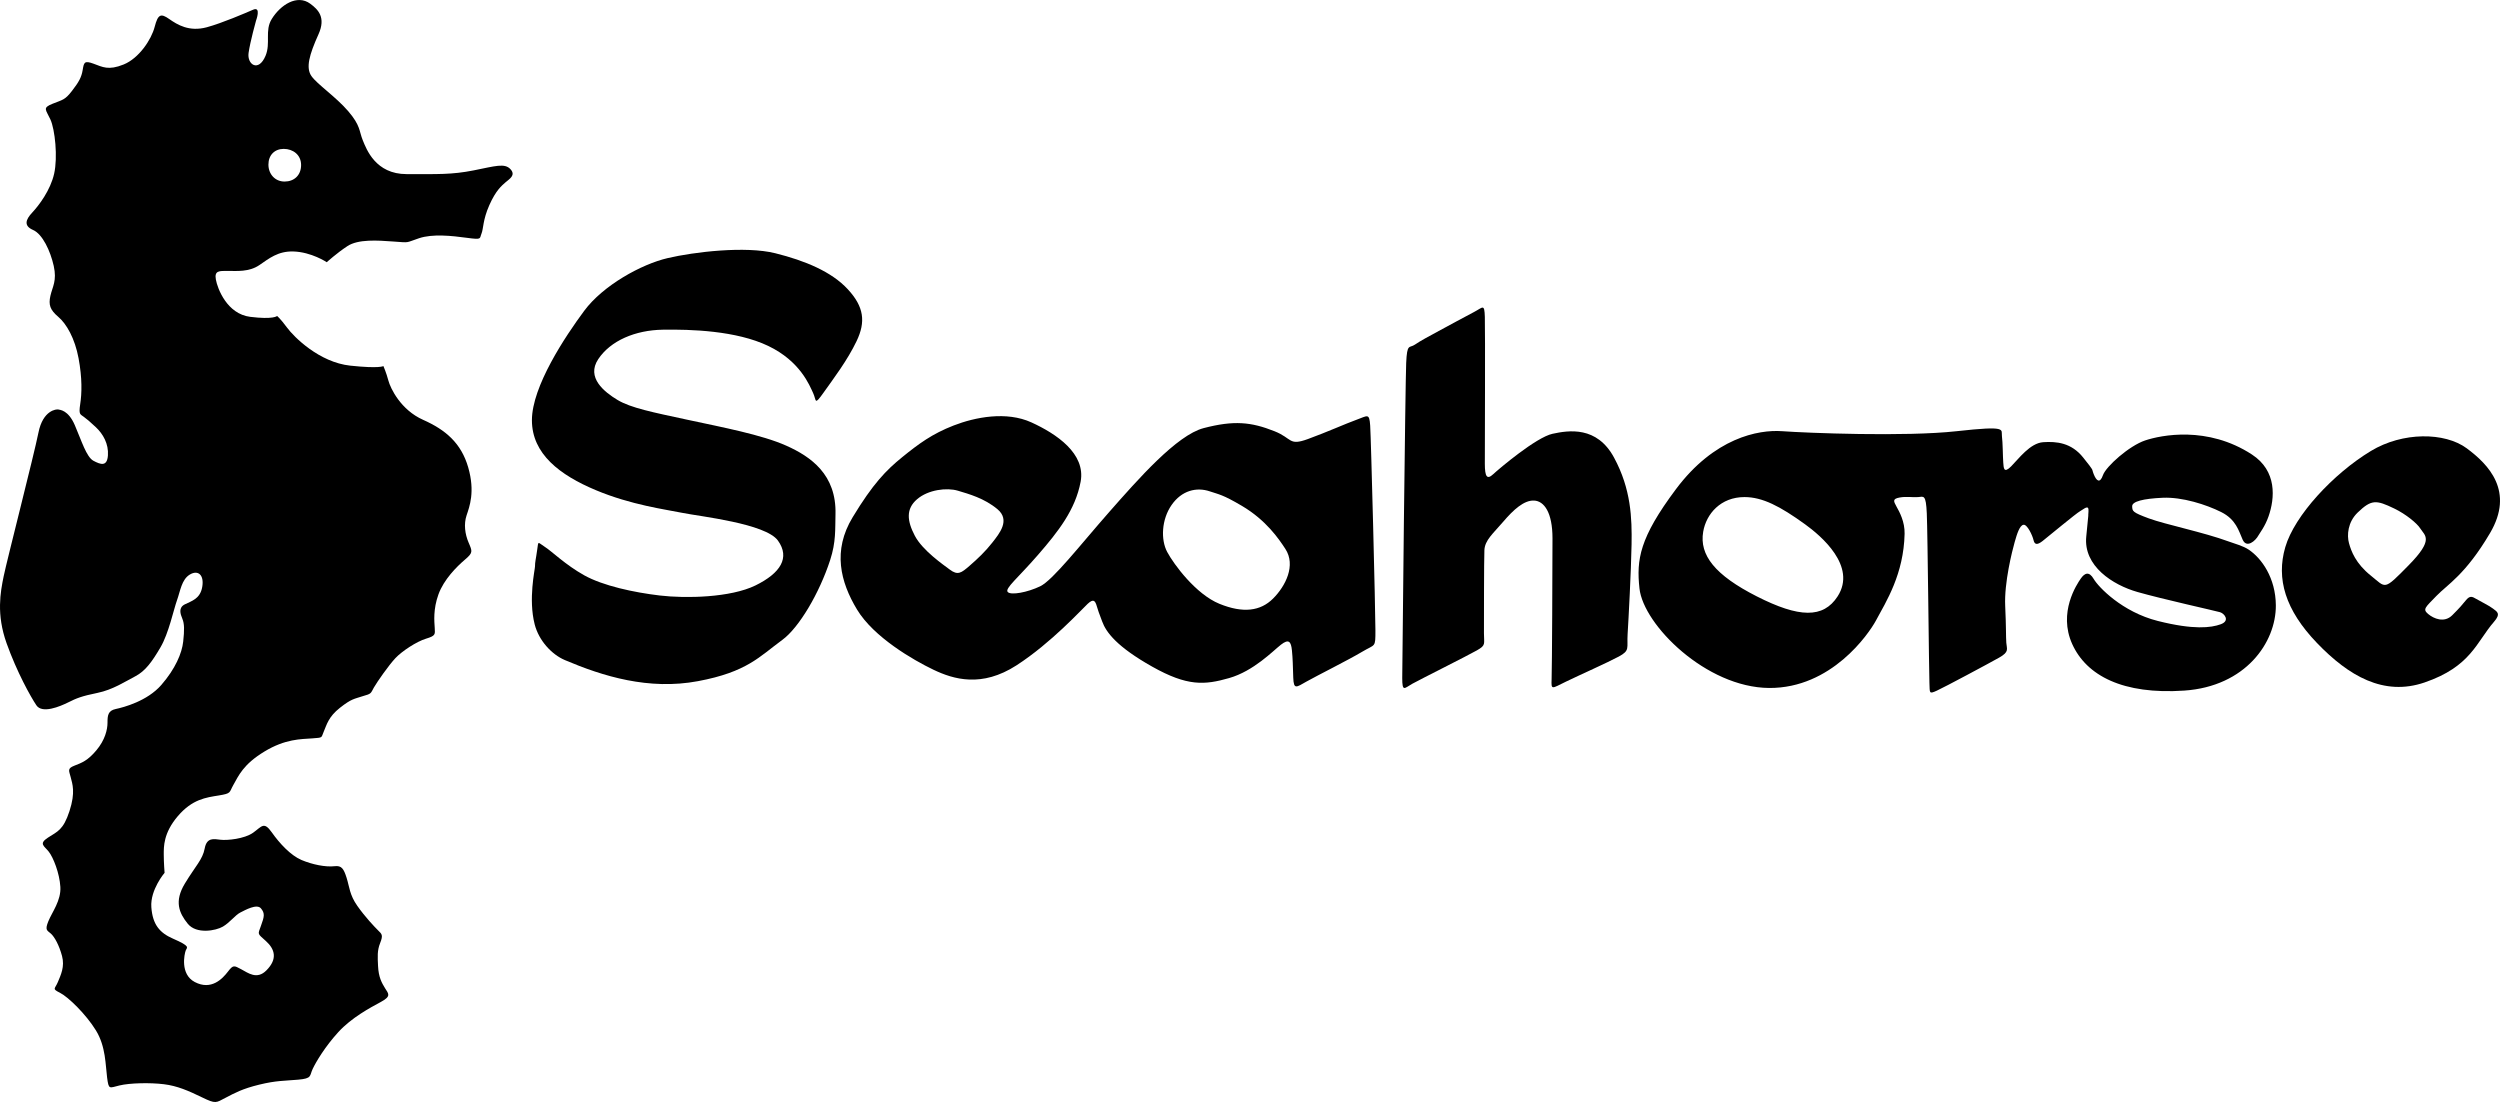
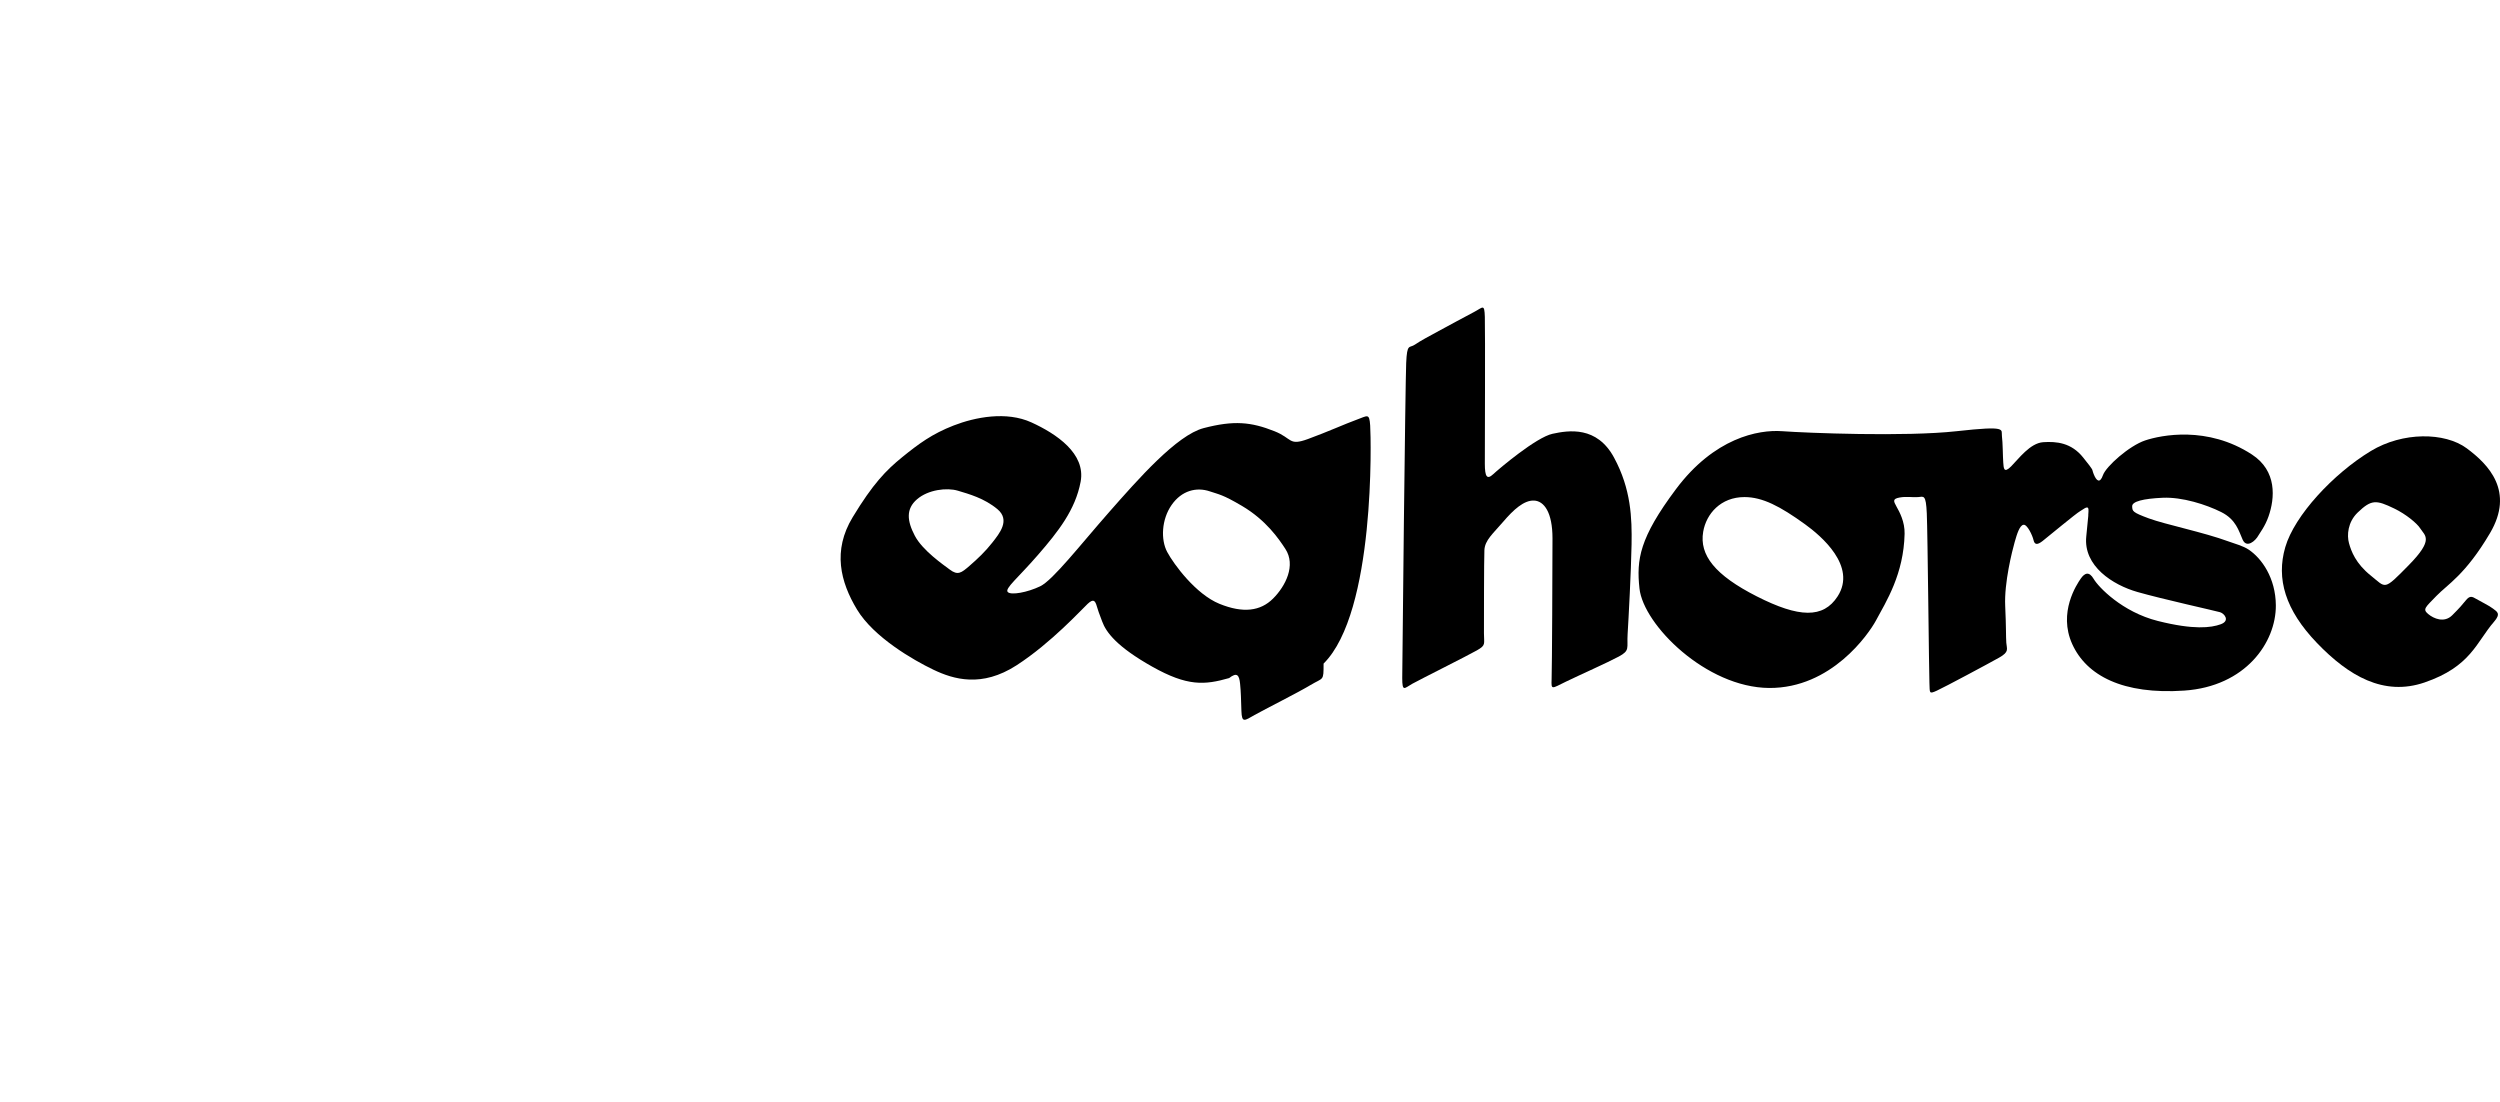
<svg xmlns="http://www.w3.org/2000/svg" version="1.1" id="Laag_1" x="0px" y="0px" viewBox="0 0 198.305 87.412" style="enable-background:new 0 0 198.305 87.412;" xml:space="preserve">
  <g>
    <path d="M143.185,41.59c1.254,0.906,4.124,3.318,2.579,5.715c-1.141,1.767-3.07,1.698-6.413,0   c-3.321-1.688-4.565-3.276-4.251-5.123c0.242-1.425,1.392-2.753,3.276-2.753C139.804,39.429,141.201,40.156,143.185,41.59z    M132.939,38.802c-2.893,3.868-3.141,5.584-2.893,7.876c0.313,2.892,5.297,7.854,10.28,7.893c4.949,0.037,7.911-4.304,8.468-5.331   c0.841-1.554,2.212-3.711,2.283-6.9c0.021-0.958-0.401-1.725-0.645-2.161c-0.244-0.436-0.313-0.61,0.245-0.714   c0.557-0.104,1.011,0,1.463-0.035c0.453-0.035,0.628-0.244,0.697,1.29c0.07,1.533,0.174,12.65,0.209,13.452   c0.035,0.801-0.052,0.906,0.592,0.61c0.645-0.296,4.095-2.143,4.932-2.614c0.836-0.471,0.61-0.679,0.574-1.185   c-0.035-0.505-0.008-1.21-0.087-2.91c-0.087-1.864,0.558-4.391,0.75-5.07c0.191-0.68,0.4-1.324,0.697-1.377   c0.296-0.052,0.714,0.836,0.801,1.22c0.087,0.383,0.314,0.383,0.715,0.07c0.4-0.314,2.683-2.213,2.98-2.37   c0.296-0.157,0.714-0.592,0.662,0.035c-0.053,0.627,0.069-0.384-0.175,1.969c-0.244,2.353,2.108,3.851,4.06,4.408   c1.951,0.558,6.202,1.499,6.551,1.603c0.349,0.105,0.819,0.68,0.052,0.958c-0.766,0.279-2.143,0.453-4.983-0.262   c-2.839-0.714-4.721-2.7-5.087-3.328c-0.366-0.627-0.714-0.488-1.028-0.035c-0.313,0.453-1.812,2.683-0.68,5.192   c1.133,2.509,4.025,4.025,8.887,3.694c4.861-0.332,7.283-3.816,7.266-6.76c-0.013-2.176-1.126-3.732-2.147-4.417   c-0.454-0.306-1.081-0.462-1.6-0.653c-1.986-0.732-5.001-1.342-6.325-1.829c-1.324-0.488-1.307-0.575-1.324-0.958   c-0.017-0.383,0.871-0.61,2.422-0.679c1.551-0.07,3.45,0.54,4.635,1.132c1.186,0.592,1.395,1.498,1.708,2.196   c0.314,0.697,1.011,0.104,1.255-0.349c0.086-0.161,0.521-0.707,0.797-1.502c0.506-1.448,0.683-3.606-1.32-4.91   c-3.523-2.296-7.213-1.534-8.468-1.115c-1.254,0.418-3.102,2.056-3.346,2.753c-0.244,0.697-0.522,0.453-0.731-0.069   c-0.209-0.523,0.105-0.14-0.837-1.325c-0.94-1.185-2.125-1.289-3.171-1.22c-1.046,0.07-1.951,1.324-2.544,1.917   c-0.592,0.592-0.592,0.139-0.627-0.314c-0.035-0.453-0.035-1.568-0.105-2.091c-0.07-0.523,0.488-0.837-3.59-0.384   c-4.077,0.453-11.918,0.14-13.835,0C139.456,34.063,135.974,34.744,132.939,38.802z" />
-     <path d="M16.404,2.162c1.216-0.33,3.07-1.13,3.679-1.394c0.66-0.281,0.226,0.87,0.226,0.87s-0.46,1.641-0.591,2.559   c-0.131,0.919,0.788,1.557,1.345,0.23c0.427-1.017-0.082-1.991,0.493-2.92c0.689-1.116,2.01-1.981,3.051-1.214   c0.624,0.46,1.264,1.081,0.656,2.428c-0.736,1.633-1.017,2.658-0.558,3.314c0.459,0.656,1.936,1.641,2.92,2.789   c0.985,1.148,0.854,1.575,1.149,2.297c0.295,0.722,1.017,2.69,3.478,2.69c2.461,0,3.577,0.05,5.316-0.295   c1.733-0.345,2.461-0.591,2.92-0.099c0.459,0.492-0.098,0.788-0.394,1.05c-0.295,0.262-0.755,0.624-1.279,1.805   c-0.525,1.181-0.46,1.87-0.624,2.264c-0.164,0.394,0.065,0.493-1.149,0.329c-1.214-0.164-2.723-0.329-3.806,0.033   c-1.083,0.361-0.689,0.361-2.001,0.262c-1.313-0.098-2.822-0.197-3.675,0.361c-0.853,0.558-1.641,1.279-1.641,1.279   s-1.214-0.814-2.658-0.853c-1.214-0.033-1.914,0.554-2.691,1.083c-0.82,0.558-1.805,0.459-2.494,0.459   c-0.689,0-1.083-0.033-0.952,0.689c0.131,0.722,0.886,2.724,2.723,2.954c1.838,0.229,2.133-0.066,2.133-0.066   s0.229,0.164,0.788,0.919c0.558,0.754,2.559,2.756,5.02,3.019c2.328,0.248,2.625,0.033,2.625,0.033s0.229,0.525,0.394,1.148   c0.165,0.623,0.985,2.33,2.756,3.117c1.772,0.788,3.019,1.838,3.577,3.774c0.558,1.936,0.099,3.117-0.131,3.806   c-0.229,0.689-0.131,1.477,0.165,2.166c0.295,0.689,0.361,0.788-0.296,1.345c-0.656,0.558-1.673,1.575-2.1,2.756   c-0.427,1.181-0.328,2.133-0.295,2.658c0.033,0.525,0.065,0.624-0.689,0.853c-0.754,0.23-1.903,0.985-2.428,1.542   c-0.525,0.558-1.444,1.871-1.707,2.33c-0.262,0.46-0.164,0.492-0.886,0.689c-0.689,0.229-0.886,0.197-1.805,0.919   c-0.919,0.722-1.05,1.345-1.28,1.871c-0.23,0.525-0.033,0.492-0.919,0.558c-0.886,0.065-2.133,0.032-3.806,1.05   c-1.673,1.017-2.035,1.903-2.461,2.658c-0.333,0.588-0.131,0.656-1.149,0.82c-1.017,0.164-2.1,0.295-3.249,1.641   c-1.148,1.345-1.115,2.428-1.115,3.051c0,0.624,0.065,1.444,0.065,1.444s-1.148,1.345-1.05,2.723   c0.099,1.378,0.656,2.034,1.707,2.494c1.458,0.638,1.116,0.688,1.017,0.952c-0.098,0.262-0.462,1.872,0.722,2.494   c1.313,0.688,2.198-0.263,2.625-0.82c0.427-0.558,0.492-0.493,1.05-0.197c0.558,0.295,1.247,0.853,2.002,0.098   c0.925-0.926,0.656-1.706-0.033-2.329c-0.689-0.624-0.657-0.492-0.394-1.214c0.263-0.722,0.328-0.985,0-1.378   c-0.328-0.394-1.247,0.132-1.641,0.328c-0.394,0.197-0.82,0.788-1.378,1.115c-0.558,0.329-2.1,0.624-2.79-0.229   c-0.689-0.853-1.082-1.771-0.229-3.183c0.853-1.411,1.411-1.903,1.575-2.788c0.164-0.886,0.722-0.755,1.247-0.689   c0.525,0.065,1.903-0.065,2.593-0.558c0.689-0.492,0.853-0.918,1.476-0.034c0.623,0.887,1.509,1.838,2.362,2.199   c0.853,0.36,1.905,0.576,2.625,0.492c0.558-0.066,0.722,0.197,0.952,0.919c0.229,0.722,0.229,1.346,0.853,2.231   c0.624,0.887,1.345,1.641,1.641,1.937c0.295,0.295,0.427,0.361,0.164,1.017c-0.236,0.591-0.197,1.083-0.164,1.805   c0.041,0.9,0.295,1.345,0.558,1.772c0.262,0.426,0.525,0.623-0.328,1.083c-0.853,0.459-2.33,1.248-3.38,2.395   c-1.05,1.149-1.772,2.363-2.034,2.92c-0.263,0.559-0.033,0.755-1.149,0.854c-1.115,0.098-1.739,0.065-3.085,0.393   c-1.345,0.328-1.936,0.656-2.69,1.05c-0.755,0.394-0.755,0.492-1.838-0.033c-1.083-0.525-1.969-0.919-3.051-1.05   C11.908,85.869,10.3,85.902,9.48,86.1c-0.82,0.196-0.853,0.361-0.984-0.624c-0.131-0.984-0.098-2.461-0.886-3.741   c-0.787-1.28-2.199-2.658-2.855-2.986c-0.657-0.329-0.394-0.295-0.164-0.853c0.23-0.558,0.558-1.215,0.328-2.068   c-0.229-0.853-0.59-1.51-0.885-1.772c-0.295-0.262-0.493-0.262-0.197-0.985c0.295-0.721,1.017-1.641,0.951-2.723   c-0.066-1.083-0.558-2.329-0.919-2.79c-0.361-0.459-0.82-0.623-0.066-1.115c0.755-0.492,1.214-0.591,1.707-2.101   c0.492-1.51,0.229-2.166,0.098-2.69c-0.131-0.524-0.295-0.689,0.295-0.918c0.591-0.23,1.05-0.394,1.739-1.214   c0.689-0.82,0.886-1.641,0.886-2.199c0-0.558,0.033-0.951,0.656-1.082c0.624-0.131,2.494-0.624,3.609-1.903   c1.116-1.28,1.641-2.526,1.739-3.445c0.099-0.918,0.099-1.411-0.065-1.805c-0.165-0.394-0.328-0.886,0.197-1.149   c0.525-0.263,1.214-0.427,1.378-1.378c0.165-0.952-0.328-1.378-0.984-0.984c-0.656,0.394-0.755,1.313-1.017,2.035   c-0.262,0.722-0.656,2.625-1.312,3.74c-0.656,1.116-1.181,1.871-2.002,2.298c-0.82,0.426-1.79,1.066-2.986,1.312   c-1.28,0.262-1.673,0.426-2.33,0.755c-0.656,0.327-2.067,0.918-2.526,0.229c-0.46-0.689-1.542-2.625-2.363-4.922   c-0.82-2.297-0.492-4.036-0.23-5.316c0.263-1.28,2.395-9.582,2.757-11.386c0.36-1.805,1.444-1.871,1.575-1.838   c0.131,0.033,0.788,0.033,1.312,1.247c0.525,1.214,0.919,2.527,1.477,2.822c0.558,0.295,1.083,0.492,1.148-0.427   c0.066-0.918-0.393-1.706-0.951-2.231c-0.558-0.525-0.656-0.591-0.952-0.82c-0.296-0.229-0.427-0.164-0.296-1.017   c0.132-0.853,0.164-2.067-0.131-3.642c-0.295-1.575-0.952-2.724-1.608-3.281C3.967,24.574,3.836,24.18,4,23.458   c0.164-0.722,0.525-1.181,0.263-2.362C4,19.914,3.376,18.569,2.621,18.241c-0.754-0.328-0.59-0.82-0.066-1.378   C3.081,16.305,4,15.091,4.295,13.778C4.591,12.466,4.361,10.267,4,9.48C3.639,8.692,3.343,8.561,4.164,8.232   c0.82-0.328,0.984-0.295,1.542-1.017c0.558-0.722,0.755-1.082,0.854-1.673C6.658,4.951,6.691,4.787,7.412,5.05   c0.722,0.262,1.182,0.558,2.396,0.065c1.214-0.492,2.198-1.969,2.461-2.986c0.263-1.017,0.492-1.082,1.149-0.623   C14.073,1.965,15.005,2.539,16.404,2.162z M21.292,13.056c0,0.754,0.525,1.345,1.28,1.345c0.754,0,1.312-0.492,1.312-1.312   s-0.656-1.279-1.378-1.279C21.785,11.81,21.292,12.301,21.292,13.056z" />
-     <path d="M61.5,20.088c2.37,0.592,4.461,1.463,5.75,2.857c1.289,1.394,1.429,2.579,0.697,4.112   c-0.732,1.534-1.847,2.997-2.614,4.078c-0.767,1.08-0.558,0.627-0.837,0.035c-0.279-0.592-1.011-2.509-3.555-3.729   c-2.544-1.219-6.168-1.324-8.363-1.289c-2.195,0.035-4.147,0.871-5.123,2.335c-0.976,1.463,0.488,2.613,1.534,3.241   c1.045,0.627,2.788,0.976,5.541,1.568c2.753,0.593,5.889,1.185,7.84,2.056c1.952,0.872,3.985,2.291,3.903,5.437   c-0.032,1.204,0.047,2.187-0.422,3.632c-0.851,2.621-2.469,5.366-3.794,6.335c-1.812,1.324-2.788,2.544-6.691,3.275   c-3.903,0.732-7.534-0.385-10.559-1.672c-1.052-0.448-2.063-1.547-2.394-2.829c-0.517-2.006,0.024-4.361,0.024-4.594   c0-0.383,0.07-0.558,0.174-1.324c0.105-0.767,0.035-0.592,0.592-0.244c0.558,0.349,1.638,1.429,3.137,2.265   c1.499,0.836,3.938,1.359,5.994,1.603c2.056,0.244,5.611,0.174,7.597-0.801c1.986-0.976,2.753-2.196,1.777-3.555   c-0.976-1.359-6.203-1.917-7.562-2.195c-1.359-0.279-4.077-0.627-6.9-1.812c-2.823-1.185-5.053-2.858-5.053-5.541   c0-2.683,2.648-6.656,4.147-8.677c1.499-2.021,4.53-3.694,6.621-4.182C55.053,19.984,59.131,19.496,61.5,20.088z" />
-     <path d="M108.685,33.749c-0.069-1.011-0.209-0.767-1.081-0.454c-0.871,0.314-2.334,0.976-3.868,1.534   c-1.534,0.558-1.21-0.058-2.649-0.627c-1.847-0.731-3.206-0.871-5.61-0.244c-2.135,0.557-5.192,4.042-7.493,6.656   c-2.299,2.614-4.46,5.401-5.471,5.89c-1.011,0.488-2.335,0.731-2.579,0.453c-0.245-0.278,0.801-1.098,2.404-2.945   c1.603-1.847,2.962-3.571,3.38-5.802c0.418-2.23-1.917-3.798-3.903-4.704c-1.986-0.906-4.461-0.418-6.168,0.244   c-1.708,0.662-2.788,1.463-4.077,2.509c-1.29,1.045-2.335,2.126-3.938,4.774c-1.603,2.649-0.976,5.123,0.349,7.318   c1.324,2.195,4.461,4.008,6.063,4.774c1.603,0.767,3.834,1.429,6.586-0.348c2.753-1.777,5.192-4.46,5.645-4.879   c0.454-0.418,0.593-0.278,0.732,0.209c0.14,0.488,0.104,0.314,0.418,1.185c0.313,0.871,1.185,2.021,3.973,3.589   c2.788,1.568,4.147,1.464,6.098,0.906c1.952-0.558,3.485-2.161,4.112-2.649c0.627-0.488,0.802-0.244,0.871,0.454   c0.07,0.697,0.07,1.185,0.105,2.161c0.035,0.975,0.243,0.767,1.045,0.313c0.802-0.453,3.38-1.742,4.426-2.37   c1.046-0.627,1.046-0.279,1.046-1.707C109.103,48.559,108.755,34.759,108.685,33.749z M78.716,43.036   c-0.552,0.706-1.167,1.29-1.812,1.847c-0.645,0.558-0.923,0.784-1.568,0.296c-0.498-0.376-2.156-1.509-2.771-2.683   c-0.619-1.181-0.714-2.125,0.174-2.892c0.889-0.767,2.37-0.941,3.241-0.68c0.871,0.262,2.091,0.593,3.137,1.464   C80.161,41.259,79.273,42.321,78.716,43.036z M100.983,47.479c-0.993,0.993-2.369,1.185-4.252,0.418   c-1.881-0.766-3.624-3.136-4.146-4.112c-0.522-0.976-0.453-2.579,0.349-3.729c0.801-1.15,1.974-1.439,3.031-1.08   c0.723,0.246,1.008,0.244,2.544,1.15c1.923,1.135,2.927,2.614,3.449,3.415C102.805,44.837,101.982,46.48,100.983,47.479z" />
+     <path d="M108.685,33.749c-0.069-1.011-0.209-0.767-1.081-0.454c-0.871,0.314-2.334,0.976-3.868,1.534   c-1.534,0.558-1.21-0.058-2.649-0.627c-1.847-0.731-3.206-0.871-5.61-0.244c-2.135,0.557-5.192,4.042-7.493,6.656   c-2.299,2.614-4.46,5.401-5.471,5.89c-1.011,0.488-2.335,0.731-2.579,0.453c-0.245-0.278,0.801-1.098,2.404-2.945   c1.603-1.847,2.962-3.571,3.38-5.802c0.418-2.23-1.917-3.798-3.903-4.704c-1.986-0.906-4.461-0.418-6.168,0.244   c-1.708,0.662-2.788,1.463-4.077,2.509c-1.29,1.045-2.335,2.126-3.938,4.774c-1.603,2.649-0.976,5.123,0.349,7.318   c1.324,2.195,4.461,4.008,6.063,4.774c1.603,0.767,3.834,1.429,6.586-0.348c2.753-1.777,5.192-4.46,5.645-4.879   c0.454-0.418,0.593-0.278,0.732,0.209c0.14,0.488,0.104,0.314,0.418,1.185c0.313,0.871,1.185,2.021,3.973,3.589   c2.788,1.568,4.147,1.464,6.098,0.906c0.627-0.488,0.802-0.244,0.871,0.454   c0.07,0.697,0.07,1.185,0.105,2.161c0.035,0.975,0.243,0.767,1.045,0.313c0.802-0.453,3.38-1.742,4.426-2.37   c1.046-0.627,1.046-0.279,1.046-1.707C109.103,48.559,108.755,34.759,108.685,33.749z M78.716,43.036   c-0.552,0.706-1.167,1.29-1.812,1.847c-0.645,0.558-0.923,0.784-1.568,0.296c-0.498-0.376-2.156-1.509-2.771-2.683   c-0.619-1.181-0.714-2.125,0.174-2.892c0.889-0.767,2.37-0.941,3.241-0.68c0.871,0.262,2.091,0.593,3.137,1.464   C80.161,41.259,79.273,42.321,78.716,43.036z M100.983,47.479c-0.993,0.993-2.369,1.185-4.252,0.418   c-1.881-0.766-3.624-3.136-4.146-4.112c-0.522-0.976-0.453-2.579,0.349-3.729c0.801-1.15,1.974-1.439,3.031-1.08   c0.723,0.246,1.008,0.244,2.544,1.15c1.923,1.135,2.927,2.614,3.449,3.415C102.805,44.837,101.982,46.48,100.983,47.479z" />
    <path d="M114.121,26.256c0.836-0.453,2.056-1.115,2.788-1.499c0.731-0.383,0.836-0.697,0.871,0.383c0.035,1.081,0,10.594,0,11.64   c0,1.045,0.174,1.289,0.662,0.836c0.488-0.453,3.415-2.927,4.705-3.207c1.289-0.279,3.52-0.627,4.878,1.882   c1.36,2.509,1.429,4.809,1.394,6.9c-0.035,2.091-0.244,5.994-0.314,7.109c-0.069,1.115,0.209,1.29-0.697,1.778   c-0.906,0.487-3.032,1.429-4.182,1.986c-1.15,0.558-1.185,0.697-1.15-0.174c0.035-0.871,0.07-9.13,0.07-11.187   c0-2.056-0.662-2.962-1.463-2.997c-0.801-0.035-1.638,0.732-2.44,1.672c-0.802,0.941-1.464,1.464-1.498,2.265   c-0.035,0.801-0.035,5.715-0.035,6.586c0,0.871,0.174,0.941-0.558,1.359c-0.732,0.418-4.495,2.3-5.123,2.648   c-0.627,0.349-0.801,0.697-0.801-0.453c0-1.15,0.244-23.383,0.313-24.986c0.07-1.603,0.244-1.15,0.697-1.464   C112.693,27.023,113.284,26.71,114.121,26.256z" />
    <path d="M188.069,35.77c2.517-1.521,5.855-1.498,7.597-0.209c1.742,1.29,3.799,3.415,1.848,6.725   c-1.952,3.311-3.381,4.078-4.252,4.983c-0.871,0.907-1.115,1.046-0.662,1.429c0.453,0.384,1.289,0.732,1.916,0.105   c0.627-0.627,0.767-0.801,1.081-1.184c0.313-0.384,0.487-0.313,0.836-0.105c0.349,0.209,1.011,0.522,1.324,0.767   c0.314,0.244,0.642,0.389,0.069,1.045c-1.394,1.603-1.821,3.546-5.505,4.809c-3.247,1.112-6.029-0.523-8.538-3.136   c-2.51-2.614-3.241-5.088-2.51-7.597C182.005,40.893,185.072,37.582,188.069,35.77z M186.327,43.088   c0.174,0.627,0.522,1.604,1.742,2.579c1.219,0.976,0.976,1.219,2.997-0.836c2.021-2.056,1.29-2.322,0.905-2.927   c-0.243-0.384-1.114-1.115-2.056-1.568c-1.436-0.691-1.805-0.728-2.893,0.313C186.222,41.415,186.152,42.461,186.327,43.088z" />
  </g>
</svg>